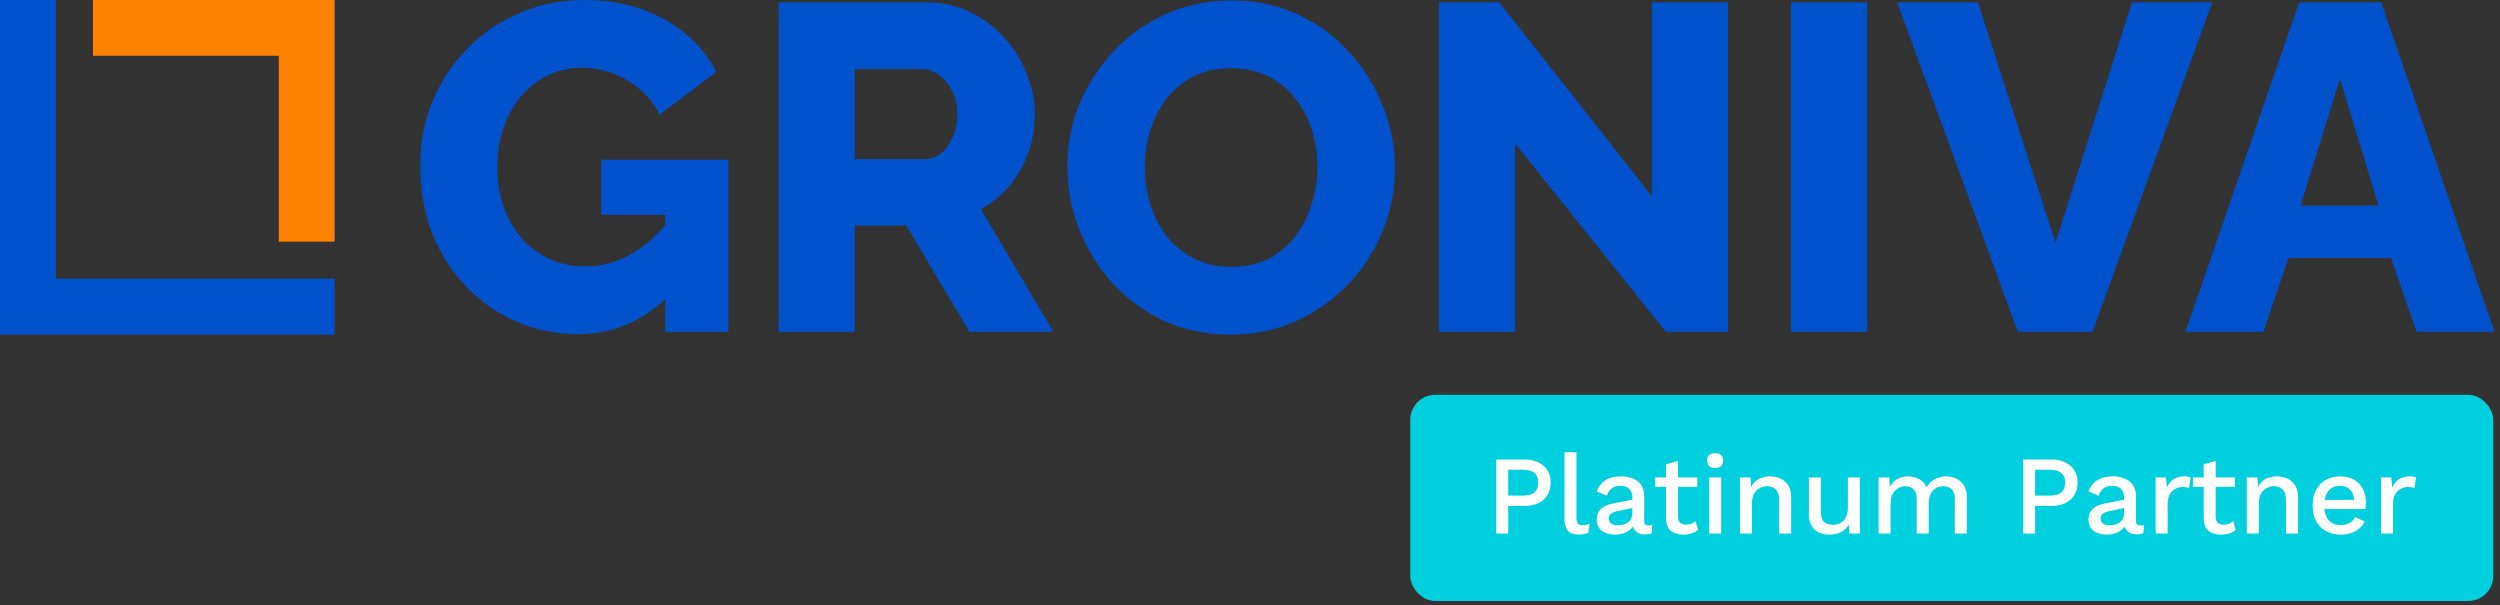
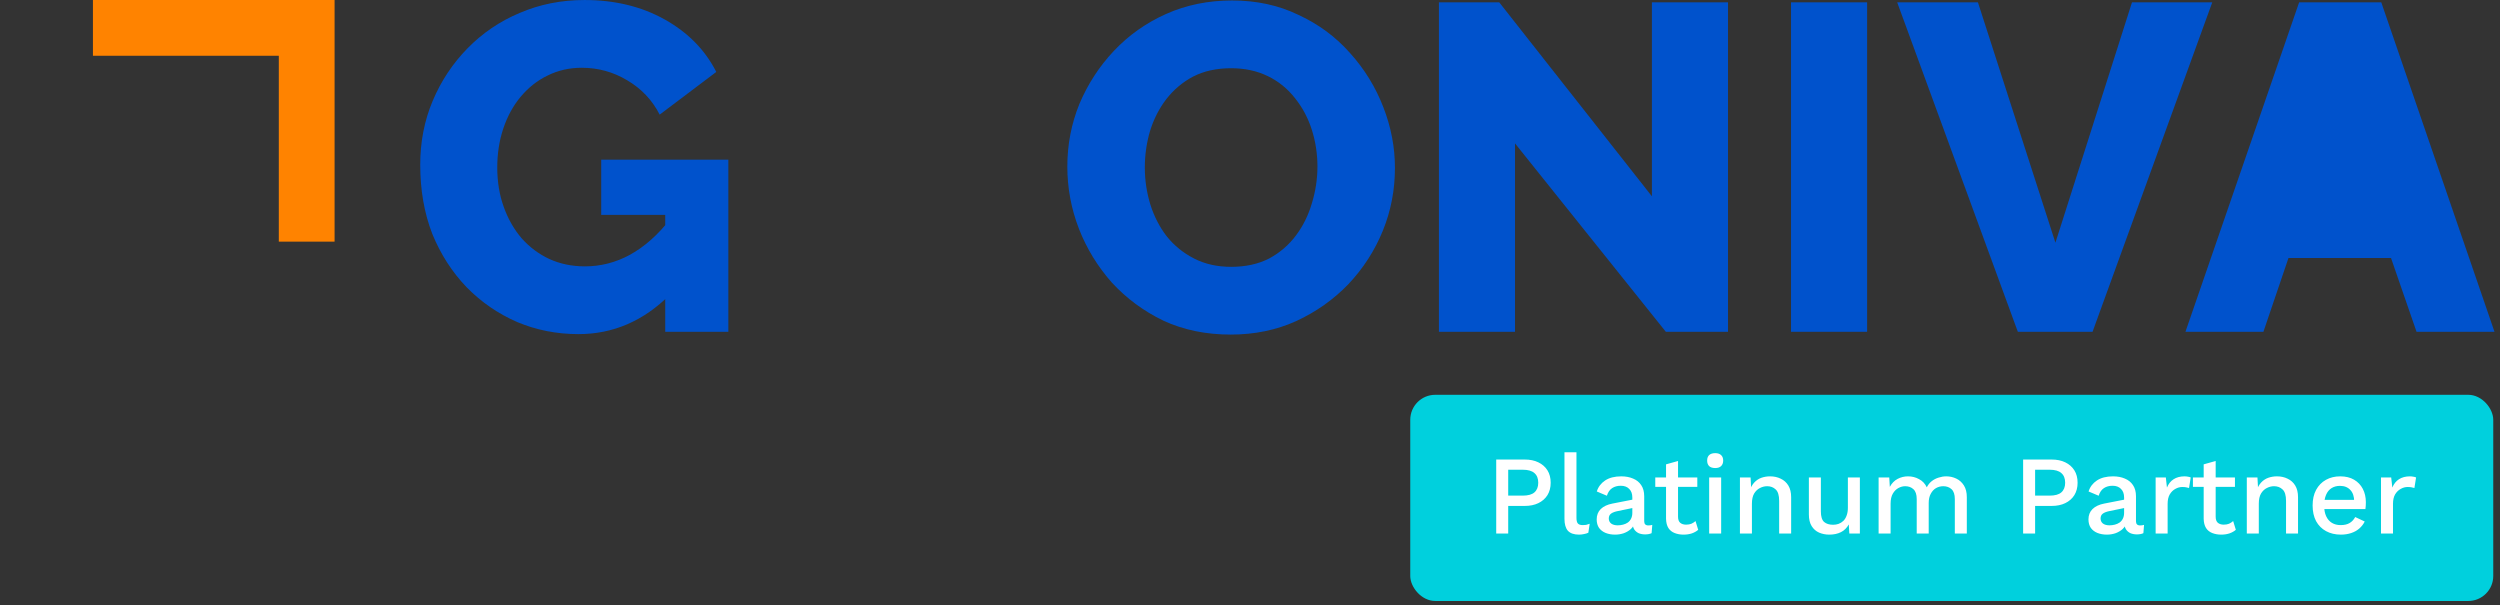
<svg xmlns="http://www.w3.org/2000/svg" width="351" height="85" viewBox="0 0 351 85" fill="none">
  <rect x="0" y="0" width="351" height="85" fill="#333333" stroke="none" />
  <path d="M81.216 46.91C78.176 46.91 75.309 46.346 72.616 45.216C69.924 44.044 67.556 42.415 65.515 40.33C63.474 38.202 61.867 35.704 60.694 32.838C59.565 29.928 59 26.692 59 23.13C59 19.916 59.586 16.919 60.759 14.14C61.932 11.36 63.56 8.906 65.645 6.778C67.73 4.649 70.162 2.999 72.942 1.826C75.765 0.61 78.806 0.002 82.063 0.002C86.32 0.002 90.077 0.914 93.334 2.738C96.592 4.562 99.002 7.016 100.566 10.1L92.618 16.094C91.575 14.053 90.055 12.446 88.057 11.273C86.103 10.1 83.974 9.514 81.672 9.514C79.935 9.514 78.328 9.883 76.851 10.621C75.418 11.316 74.158 12.315 73.073 13.618C72.03 14.878 71.227 16.355 70.662 18.049C70.097 19.742 69.815 21.567 69.815 23.521C69.815 25.519 70.119 27.365 70.727 29.059C71.335 30.753 72.182 32.23 73.268 33.489C74.354 34.705 75.635 35.661 77.112 36.356C78.632 37.051 80.304 37.398 82.128 37.398C84.344 37.398 86.45 36.855 88.448 35.77C90.489 34.64 92.357 32.99 94.051 30.818V41.373C90.359 45.064 86.081 46.91 81.216 46.91ZM93.399 30.167H84.409V22.414H102.26V46.584H93.399V30.167Z" fill="#0052CC" />
-   <path d="M109.324 46.584V0.328H130.172C132.343 0.328 134.341 0.784 136.166 1.696C138.033 2.565 139.64 3.759 140.987 5.279C142.333 6.756 143.376 8.428 144.114 10.296C144.896 12.163 145.287 14.053 145.287 15.964C145.287 17.875 144.983 19.699 144.375 21.436C143.766 23.13 142.898 24.672 141.769 26.062C140.639 27.409 139.293 28.516 137.729 29.385L147.893 46.584H136.1L127.24 31.665H120.008V46.584H109.324ZM120.008 22.349H129.781C130.65 22.349 131.41 22.088 132.061 21.567C132.756 21.002 133.321 20.242 133.755 19.287C134.189 18.331 134.407 17.223 134.407 15.964C134.407 14.704 134.146 13.618 133.625 12.706C133.147 11.751 132.539 11.012 131.801 10.491C131.062 9.97 130.28 9.709 129.455 9.709H120.008V22.349Z" fill="#0052CC" />
  <path d="M172.786 46.975C169.311 46.975 166.162 46.324 163.339 45.021C160.559 43.675 158.149 41.894 156.107 39.679C154.109 37.42 152.567 34.901 151.482 32.121C150.396 29.298 149.853 26.388 149.853 23.391C149.853 20.307 150.417 17.375 151.547 14.596C152.719 11.816 154.326 9.34 156.368 7.168C158.453 4.953 160.907 3.216 163.73 1.956C166.553 0.697 169.637 0.067 172.981 0.067C176.412 0.067 179.518 0.74 182.298 2.087C185.121 3.39 187.531 5.171 189.529 7.429C191.571 9.688 193.134 12.229 194.22 15.052C195.306 17.831 195.849 20.676 195.849 23.586C195.849 26.67 195.284 29.602 194.155 32.382C193.026 35.161 191.419 37.659 189.334 39.874C187.249 42.046 184.795 43.783 181.972 45.086C179.192 46.346 176.13 46.975 172.786 46.975ZM160.733 23.521C160.733 25.302 160.994 27.039 161.515 28.733C162.036 30.384 162.796 31.86 163.795 33.163C164.837 34.467 166.119 35.509 167.639 36.291C169.159 37.073 170.896 37.464 172.851 37.464C174.892 37.464 176.673 37.073 178.193 36.291C179.713 35.465 180.973 34.38 181.972 33.033C182.971 31.687 183.709 30.188 184.187 28.538C184.708 26.844 184.969 25.128 184.969 23.391C184.969 21.61 184.708 19.895 184.187 18.244C183.666 16.594 182.884 15.117 181.842 13.814C180.799 12.467 179.518 11.425 177.998 10.687C176.478 9.948 174.762 9.579 172.851 9.579C170.81 9.579 169.029 9.97 167.509 10.752C166.032 11.534 164.772 12.598 163.73 13.944C162.731 15.247 161.971 16.746 161.45 18.439C160.972 20.09 160.733 21.784 160.733 23.521Z" fill="#0052CC" />
  <path d="M212.708 20.133V46.584H202.023V0.328H210.493L231.927 27.561V0.328H242.612V46.584H233.882L212.708 20.133Z" fill="#0052CC" />
  <path d="M251.458 46.584V0.328H262.143V46.584H251.458Z" fill="#0052CC" />
  <path d="M277.701 0.328L288.581 34.076L299.331 0.328H310.602L293.794 46.584H283.304L266.365 0.328H277.701Z" fill="#0052CC" />
-   <path d="M322.799 0.328H334.331L350.228 46.584H339.282L335.699 36.226H321.301L317.783 46.584H306.837L322.799 0.328ZM333.94 28.864L328.532 11.078L322.995 28.864H333.94Z" fill="#0052CC" />
+   <path d="M322.799 0.328H334.331L350.228 46.584H339.282L335.699 36.226H321.301L317.783 46.584H306.837L322.799 0.328ZM333.94 28.864L322.995 28.864H333.94Z" fill="#0052CC" />
  <path d="M13.049 0H46.974V33.925H39.145V7.829H13.049V0Z" fill="#FF8300" />
-   <path d="M46.974 46.975H0V0.001H7.829V39.146H27.401H46.974V46.975Z" fill="#0052CC" />
  <rect x="198" y="55.43" width="152.053" height="28.947" rx="3.509" fill="#00D0DD" />
  <path d="M214.065 64.519C214.81 64.519 215.45 64.65 215.985 64.912C216.531 65.174 216.956 65.547 217.26 66.029C217.564 66.512 217.716 67.094 217.716 67.776C217.716 68.447 217.564 69.029 217.26 69.522C216.956 70.005 216.531 70.377 215.985 70.64C215.45 70.902 214.81 71.033 214.065 71.033H211.752V74.904H210.069V64.519H214.065ZM213.798 69.585C214.543 69.585 215.088 69.433 215.435 69.129C215.791 68.814 215.97 68.363 215.97 67.776C215.97 67.178 215.791 66.727 215.435 66.422C215.088 66.108 214.543 65.95 213.798 65.95H211.752V69.585H213.798ZM221.335 63.496V72.701C221.335 73.089 221.403 73.357 221.539 73.504C221.676 73.651 221.901 73.724 222.216 73.724C222.405 73.724 222.562 73.714 222.688 73.693C222.825 73.661 222.992 73.609 223.192 73.535L223.003 74.794C222.825 74.878 222.62 74.941 222.389 74.983C222.158 75.035 221.928 75.062 221.697 75.062C220.994 75.062 220.475 74.883 220.139 74.527C219.814 74.159 219.651 73.598 219.651 72.843V63.496H221.335ZM229.179 69.853C229.179 69.329 229.032 68.925 228.738 68.641C228.455 68.348 228.062 68.201 227.558 68.201C227.086 68.201 226.682 68.311 226.346 68.531C226.011 68.751 225.764 69.108 225.607 69.601L224.191 69.003C224.39 68.363 224.778 67.849 225.355 67.461C225.943 67.073 226.698 66.879 227.621 66.879C228.25 66.879 228.806 66.984 229.289 67.194C229.772 67.393 230.149 67.697 230.422 68.106C230.705 68.515 230.847 69.04 230.847 69.68V73.189C230.847 73.577 231.041 73.771 231.429 73.771C231.618 73.771 231.802 73.745 231.98 73.693L231.886 74.857C231.644 74.972 231.34 75.03 230.973 75.03C230.637 75.03 230.333 74.972 230.06 74.857C229.798 74.731 229.588 74.548 229.431 74.306C229.284 74.055 229.21 73.745 229.21 73.378V73.268L229.557 73.252C229.462 73.661 229.268 74.002 228.974 74.275C228.681 74.537 228.34 74.736 227.951 74.873C227.563 74.999 227.17 75.062 226.771 75.062C226.278 75.062 225.832 74.983 225.434 74.826C225.046 74.668 224.736 74.432 224.505 74.118C224.285 73.792 224.175 73.394 224.175 72.921C224.175 72.334 224.364 71.852 224.741 71.474C225.129 71.096 225.675 70.839 226.378 70.703L229.431 70.105L229.415 71.285L227.196 71.741C226.756 71.825 226.425 71.946 226.205 72.103C225.984 72.261 225.874 72.491 225.874 72.796C225.874 73.089 225.984 73.325 226.205 73.504C226.436 73.672 226.74 73.756 227.117 73.756C227.38 73.756 227.632 73.724 227.873 73.661C228.125 73.598 228.35 73.499 228.549 73.362C228.749 73.215 228.901 73.032 229.006 72.811C229.121 72.581 229.179 72.308 229.179 71.993V69.853ZM235.596 64.723V72.544C235.596 72.932 235.695 73.215 235.895 73.394C236.105 73.572 236.383 73.661 236.729 73.661C237.012 73.661 237.259 73.619 237.468 73.535C237.678 73.441 237.872 73.315 238.051 73.158L238.428 74.385C238.187 74.595 237.888 74.763 237.531 74.889C237.185 75.004 236.797 75.062 236.367 75.062C235.916 75.062 235.501 74.988 235.124 74.841C234.746 74.695 234.452 74.458 234.242 74.133C234.033 73.797 233.923 73.362 233.912 72.827V65.195L235.596 64.723ZM238.302 67.036V68.358H232.401V67.036H238.302ZM240.817 65.714C240.45 65.714 240.167 65.625 239.968 65.447C239.779 65.258 239.684 64.996 239.684 64.66C239.684 64.324 239.779 64.067 239.968 63.889C240.167 63.711 240.45 63.621 240.817 63.621C241.174 63.621 241.447 63.711 241.636 63.889C241.835 64.067 241.935 64.324 241.935 64.66C241.935 64.996 241.835 65.258 241.636 65.447C241.447 65.625 241.174 65.714 240.817 65.714ZM241.651 67.036V74.904H239.968V67.036H241.651ZM244.286 74.904V67.036H245.781L245.891 69.082L245.671 68.862C245.818 68.41 246.027 68.038 246.3 67.744C246.583 67.44 246.914 67.22 247.292 67.083C247.68 66.947 248.089 66.879 248.519 66.879C249.075 66.879 249.573 66.989 250.014 67.209C250.465 67.419 250.822 67.739 251.084 68.169C251.346 68.599 251.477 69.145 251.477 69.806V74.904H249.794V70.325C249.794 69.549 249.631 69.014 249.306 68.72C248.991 68.416 248.592 68.264 248.11 68.264C247.764 68.264 247.428 68.348 247.103 68.515C246.777 68.673 246.505 68.93 246.284 69.287C246.075 69.643 245.97 70.121 245.97 70.719V74.904H244.286ZM256.83 75.062C256.316 75.062 255.838 74.967 255.398 74.778C254.968 74.59 254.622 74.285 254.359 73.866C254.097 73.446 253.966 72.901 253.966 72.229V67.036H255.65V71.804C255.65 72.518 255.802 73.011 256.106 73.284C256.41 73.546 256.835 73.677 257.381 73.677C257.643 73.677 257.895 73.635 258.136 73.551C258.388 73.457 258.613 73.315 258.813 73.126C259.012 72.927 259.164 72.675 259.269 72.371C259.384 72.067 259.442 71.71 259.442 71.301V67.036H261.126V74.904H259.647L259.568 73.63C259.295 74.123 258.928 74.485 258.466 74.716C258.005 74.946 257.459 75.062 256.83 75.062ZM263.756 74.904V67.036H265.251L265.33 68.358C265.603 67.855 265.965 67.482 266.416 67.241C266.877 66.999 267.365 66.879 267.879 66.879C268.446 66.879 268.965 67.01 269.437 67.272C269.92 67.524 270.282 67.907 270.523 68.421C270.691 68.075 270.921 67.786 271.215 67.555C271.509 67.325 271.834 67.157 272.191 67.052C272.548 66.937 272.899 66.879 273.245 66.879C273.749 66.879 274.221 66.984 274.661 67.194C275.102 67.403 275.459 67.723 275.731 68.153C276.004 68.584 276.141 69.134 276.141 69.806V74.904H274.457V70.073C274.457 69.433 274.305 68.972 274.001 68.689C273.696 68.405 273.308 68.264 272.836 68.264C272.469 68.264 272.128 68.353 271.813 68.531C271.509 68.71 271.262 68.977 271.074 69.334C270.885 69.68 270.79 70.11 270.79 70.624V74.904H269.107V70.073C269.107 69.433 268.954 68.972 268.65 68.689C268.346 68.405 267.958 68.264 267.486 68.264C267.171 68.264 266.856 68.348 266.542 68.515C266.227 68.683 265.965 68.946 265.755 69.302C265.545 69.659 265.44 70.131 265.44 70.719V74.904H263.756ZM288.044 64.519C288.788 64.519 289.428 64.65 289.963 64.912C290.509 65.174 290.934 65.547 291.238 66.029C291.542 66.512 291.694 67.094 291.694 67.776C291.694 68.447 291.542 69.029 291.238 69.522C290.934 70.005 290.509 70.377 289.963 70.64C289.428 70.902 288.788 71.033 288.044 71.033H285.73V74.904H284.047V64.519H288.044ZM287.776 69.585C288.521 69.585 289.066 69.433 289.413 69.129C289.769 68.814 289.948 68.363 289.948 67.776C289.948 67.178 289.769 66.727 289.413 66.422C289.066 66.108 288.521 65.95 287.776 65.95H285.73V69.585H287.776ZM298.224 69.853C298.224 69.329 298.077 68.925 297.784 68.641C297.5 68.348 297.107 68.201 296.603 68.201C296.131 68.201 295.727 68.311 295.392 68.531C295.056 68.751 294.809 69.108 294.652 69.601L293.236 69.003C293.435 68.363 293.823 67.849 294.4 67.461C294.988 67.073 295.743 66.879 296.666 66.879C297.296 66.879 297.852 66.984 298.334 67.194C298.817 67.393 299.195 67.697 299.467 68.106C299.751 68.515 299.892 69.04 299.892 69.68V73.189C299.892 73.577 300.086 73.771 300.474 73.771C300.663 73.771 300.847 73.745 301.025 73.693L300.931 74.857C300.689 74.972 300.385 75.03 300.018 75.03C299.682 75.03 299.378 74.972 299.105 74.857C298.843 74.731 298.633 74.548 298.476 74.306C298.329 74.055 298.256 73.745 298.256 73.378V73.268L298.602 73.252C298.507 73.661 298.313 74.002 298.02 74.275C297.726 74.537 297.385 74.736 296.997 74.873C296.609 74.999 296.215 75.062 295.817 75.062C295.323 75.062 294.878 74.983 294.479 74.826C294.091 74.668 293.781 74.432 293.551 74.118C293.33 73.792 293.22 73.394 293.22 72.921C293.22 72.334 293.409 71.852 293.787 71.474C294.175 71.096 294.72 70.839 295.423 70.703L298.476 70.105L298.46 71.285L296.241 71.741C295.801 71.825 295.47 71.946 295.25 72.103C295.03 72.261 294.92 72.491 294.92 72.796C294.92 73.089 295.03 73.325 295.25 73.504C295.481 73.672 295.785 73.756 296.163 73.756C296.425 73.756 296.677 73.724 296.918 73.661C297.17 73.598 297.395 73.499 297.595 73.362C297.794 73.215 297.946 73.032 298.051 72.811C298.166 72.581 298.224 72.308 298.224 71.993V69.853ZM302.651 74.904V67.036H304.083L304.24 68.453C304.45 67.938 304.76 67.55 305.169 67.288C305.588 67.015 306.102 66.879 306.711 66.879C306.868 66.879 307.026 66.895 307.183 66.926C307.34 66.947 307.471 66.984 307.576 67.036L307.34 68.515C307.225 68.474 307.094 68.442 306.947 68.421C306.811 68.389 306.622 68.374 306.38 68.374C306.055 68.374 305.735 68.463 305.42 68.641C305.106 68.809 304.844 69.066 304.634 69.412C304.434 69.759 304.335 70.199 304.335 70.734V74.904H302.651ZM311.08 64.723V72.544C311.08 72.932 311.18 73.215 311.379 73.394C311.589 73.572 311.867 73.661 312.213 73.661C312.496 73.661 312.743 73.619 312.953 73.535C313.162 73.441 313.356 73.315 313.535 73.158L313.912 74.385C313.671 74.595 313.372 74.763 313.016 74.889C312.669 75.004 312.281 75.062 311.851 75.062C311.4 75.062 310.986 74.988 310.608 74.841C310.23 74.695 309.936 74.458 309.727 74.133C309.517 73.797 309.407 73.362 309.396 72.827V65.195L311.08 64.723ZM313.787 67.036V68.358H307.886V67.036H313.787ZM315.452 74.904V67.036H316.947L317.057 69.082L316.837 68.862C316.984 68.41 317.193 68.038 317.466 67.744C317.749 67.44 318.08 67.22 318.457 67.083C318.846 66.947 319.255 66.879 319.685 66.879C320.241 66.879 320.739 66.989 321.18 67.209C321.631 67.419 321.988 67.739 322.25 68.169C322.512 68.599 322.643 69.145 322.643 69.806V74.904H320.96V70.325C320.96 69.549 320.797 69.014 320.472 68.72C320.157 68.416 319.758 68.264 319.276 68.264C318.93 68.264 318.594 68.348 318.269 68.515C317.943 68.673 317.671 68.93 317.45 69.287C317.241 69.643 317.136 70.121 317.136 70.719V74.904H315.452ZM328.657 75.062C327.87 75.062 327.178 74.899 326.58 74.574C325.982 74.249 325.515 73.782 325.179 73.173C324.854 72.554 324.691 71.82 324.691 70.97C324.691 70.121 324.854 69.391 325.179 68.783C325.515 68.164 325.976 67.692 326.564 67.367C327.151 67.041 327.817 66.879 328.562 66.879C329.328 66.879 329.979 67.036 330.514 67.351C331.049 67.666 331.458 68.096 331.741 68.641C332.024 69.187 332.166 69.806 332.166 70.498C332.166 70.687 332.161 70.865 332.15 71.033C332.14 71.201 332.124 71.348 332.103 71.474H325.777V70.183H331.363L330.529 70.435C330.529 69.722 330.351 69.176 329.994 68.799C329.638 68.41 329.15 68.216 328.531 68.216C328.08 68.216 327.686 68.321 327.351 68.531C327.015 68.741 326.758 69.056 326.58 69.475C326.401 69.885 326.312 70.388 326.312 70.986C326.312 71.573 326.406 72.072 326.595 72.481C326.784 72.89 327.052 73.2 327.398 73.409C327.744 73.619 328.153 73.724 328.625 73.724C329.15 73.724 329.575 73.624 329.9 73.425C330.225 73.226 330.482 72.948 330.671 72.591L332.008 73.221C331.82 73.598 331.563 73.929 331.237 74.212C330.923 74.485 330.545 74.695 330.104 74.841C329.664 74.988 329.181 75.062 328.657 75.062ZM334.292 74.904V67.036H335.724L335.882 68.453C336.091 67.938 336.401 67.55 336.81 67.288C337.23 67.015 337.744 66.879 338.352 66.879C338.509 66.879 338.667 66.895 338.824 66.926C338.982 66.947 339.113 66.984 339.218 67.036L338.982 68.515C338.866 68.474 338.735 68.442 338.588 68.421C338.452 68.389 338.263 68.374 338.022 68.374C337.696 68.374 337.376 68.463 337.062 68.641C336.747 68.809 336.485 69.066 336.275 69.412C336.076 69.759 335.976 70.199 335.976 70.734V74.904H334.292Z" fill="white" />
</svg>